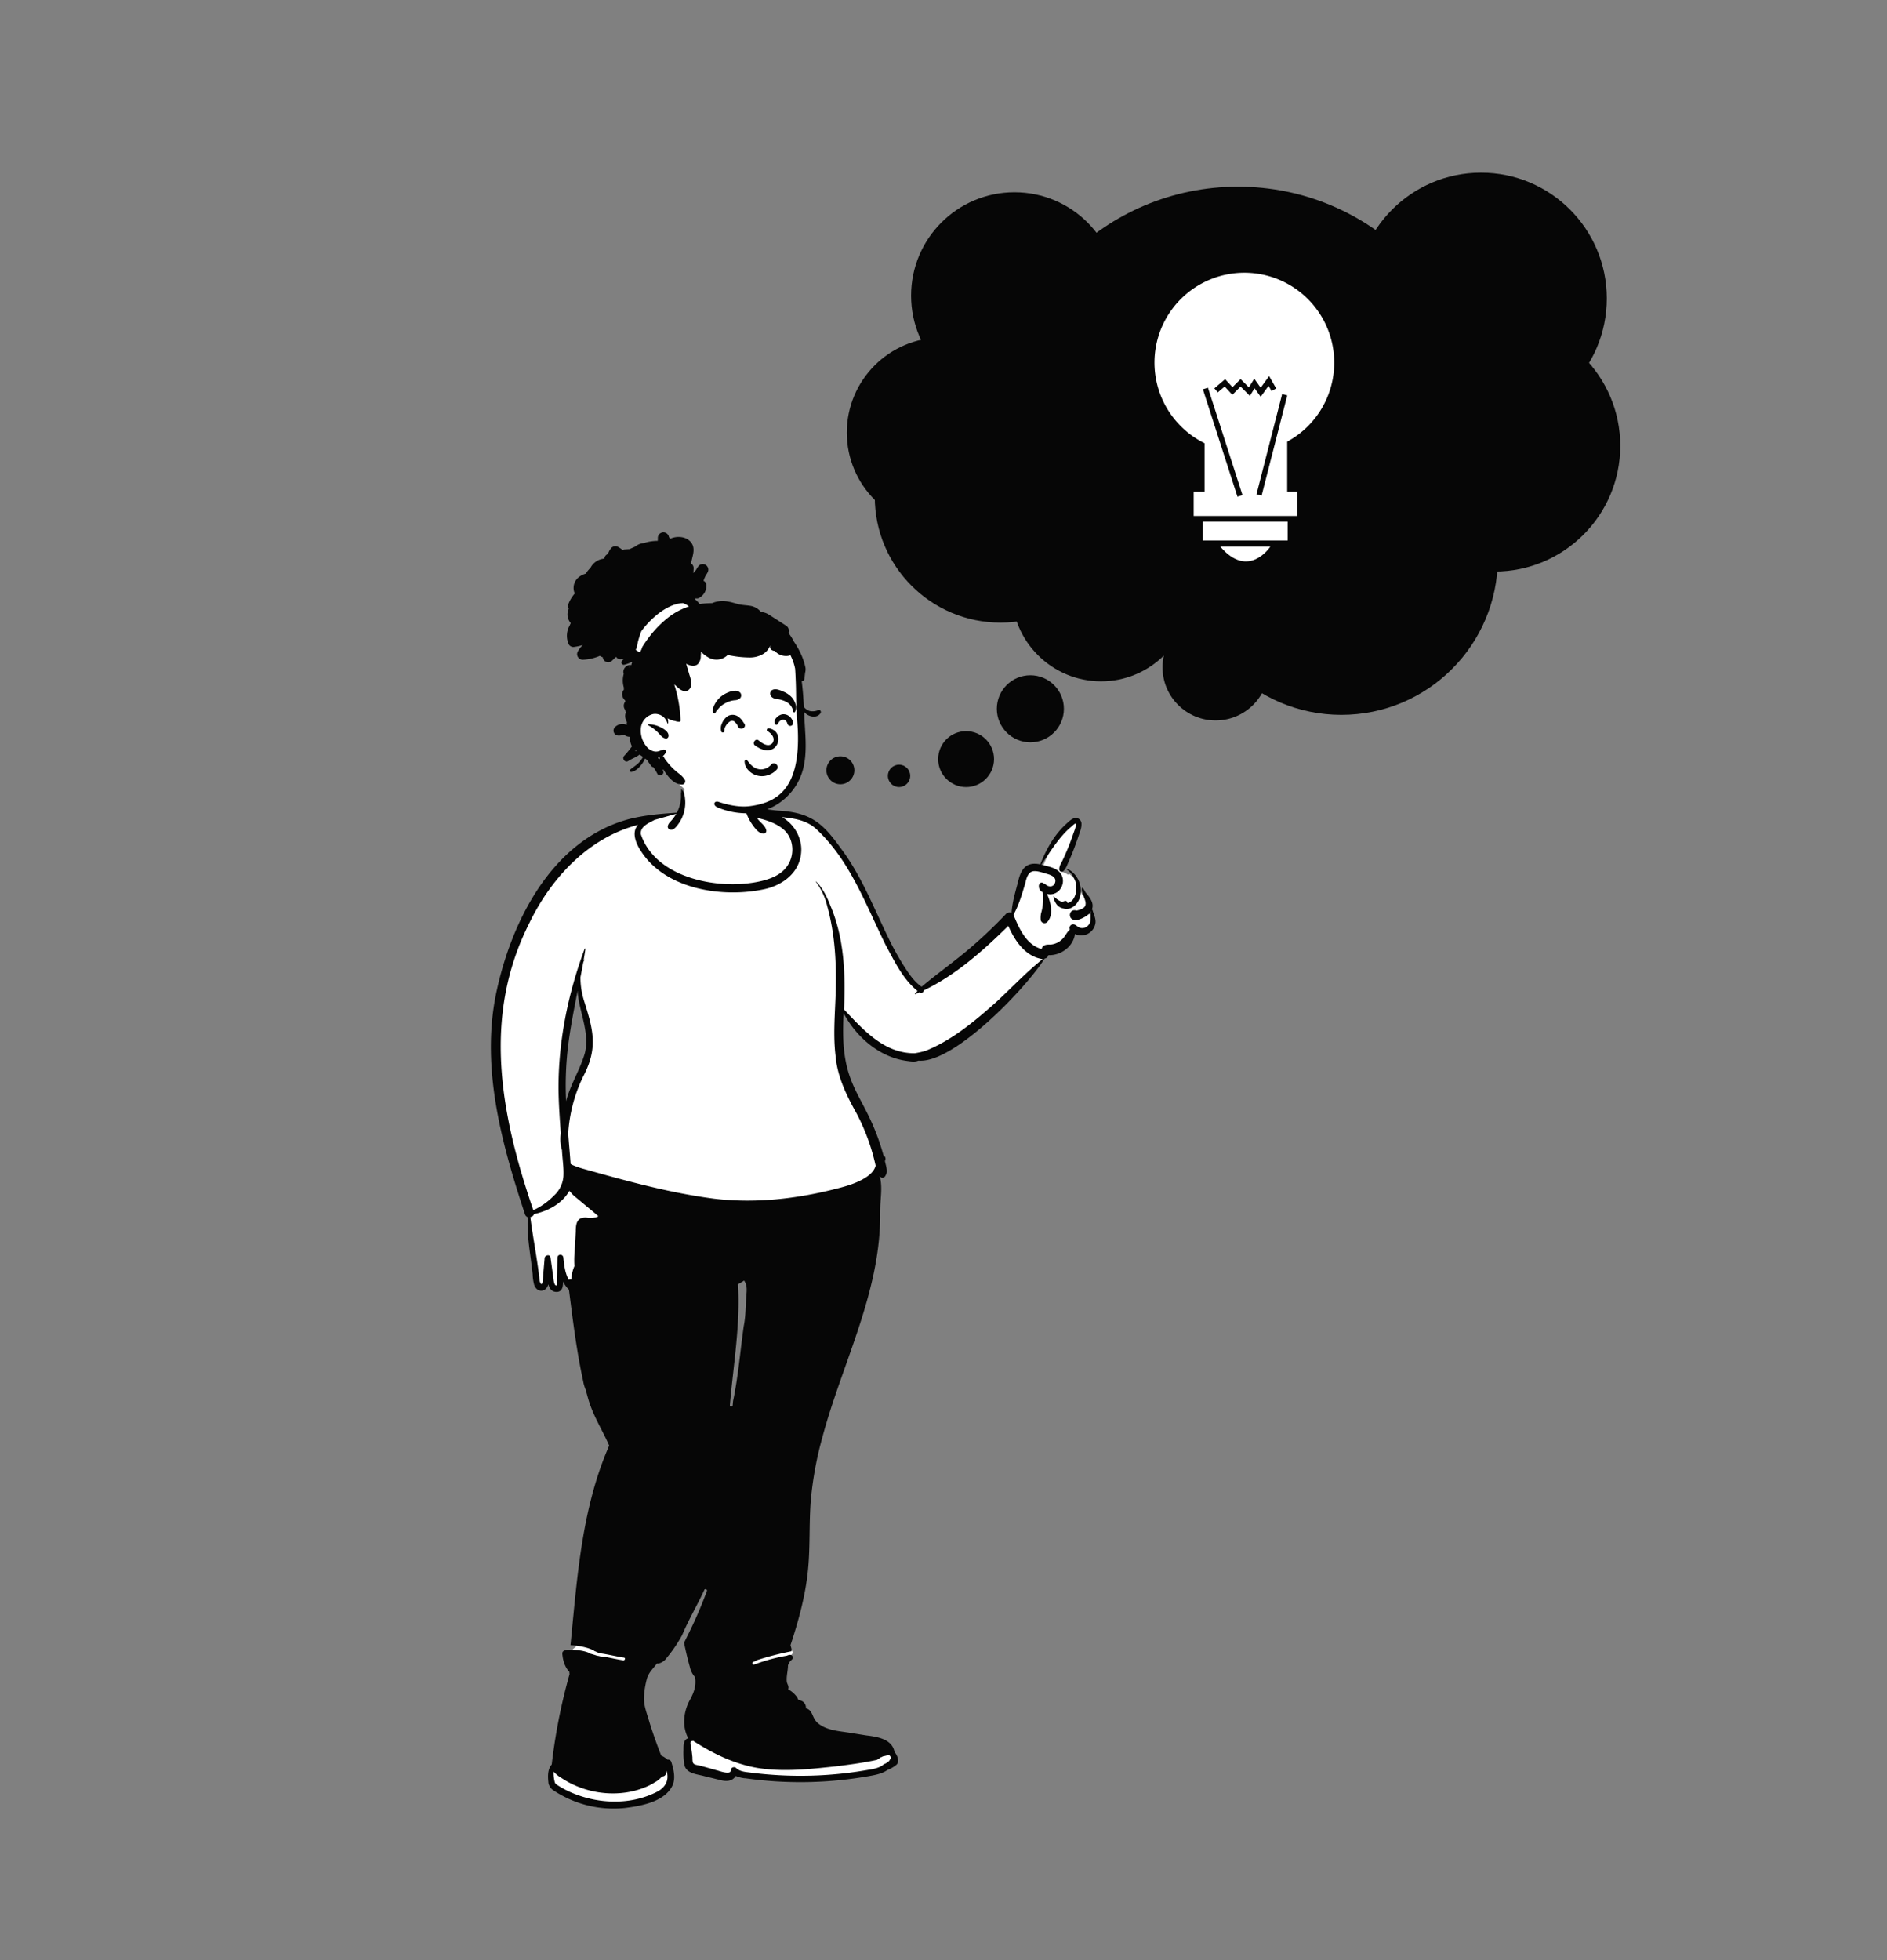
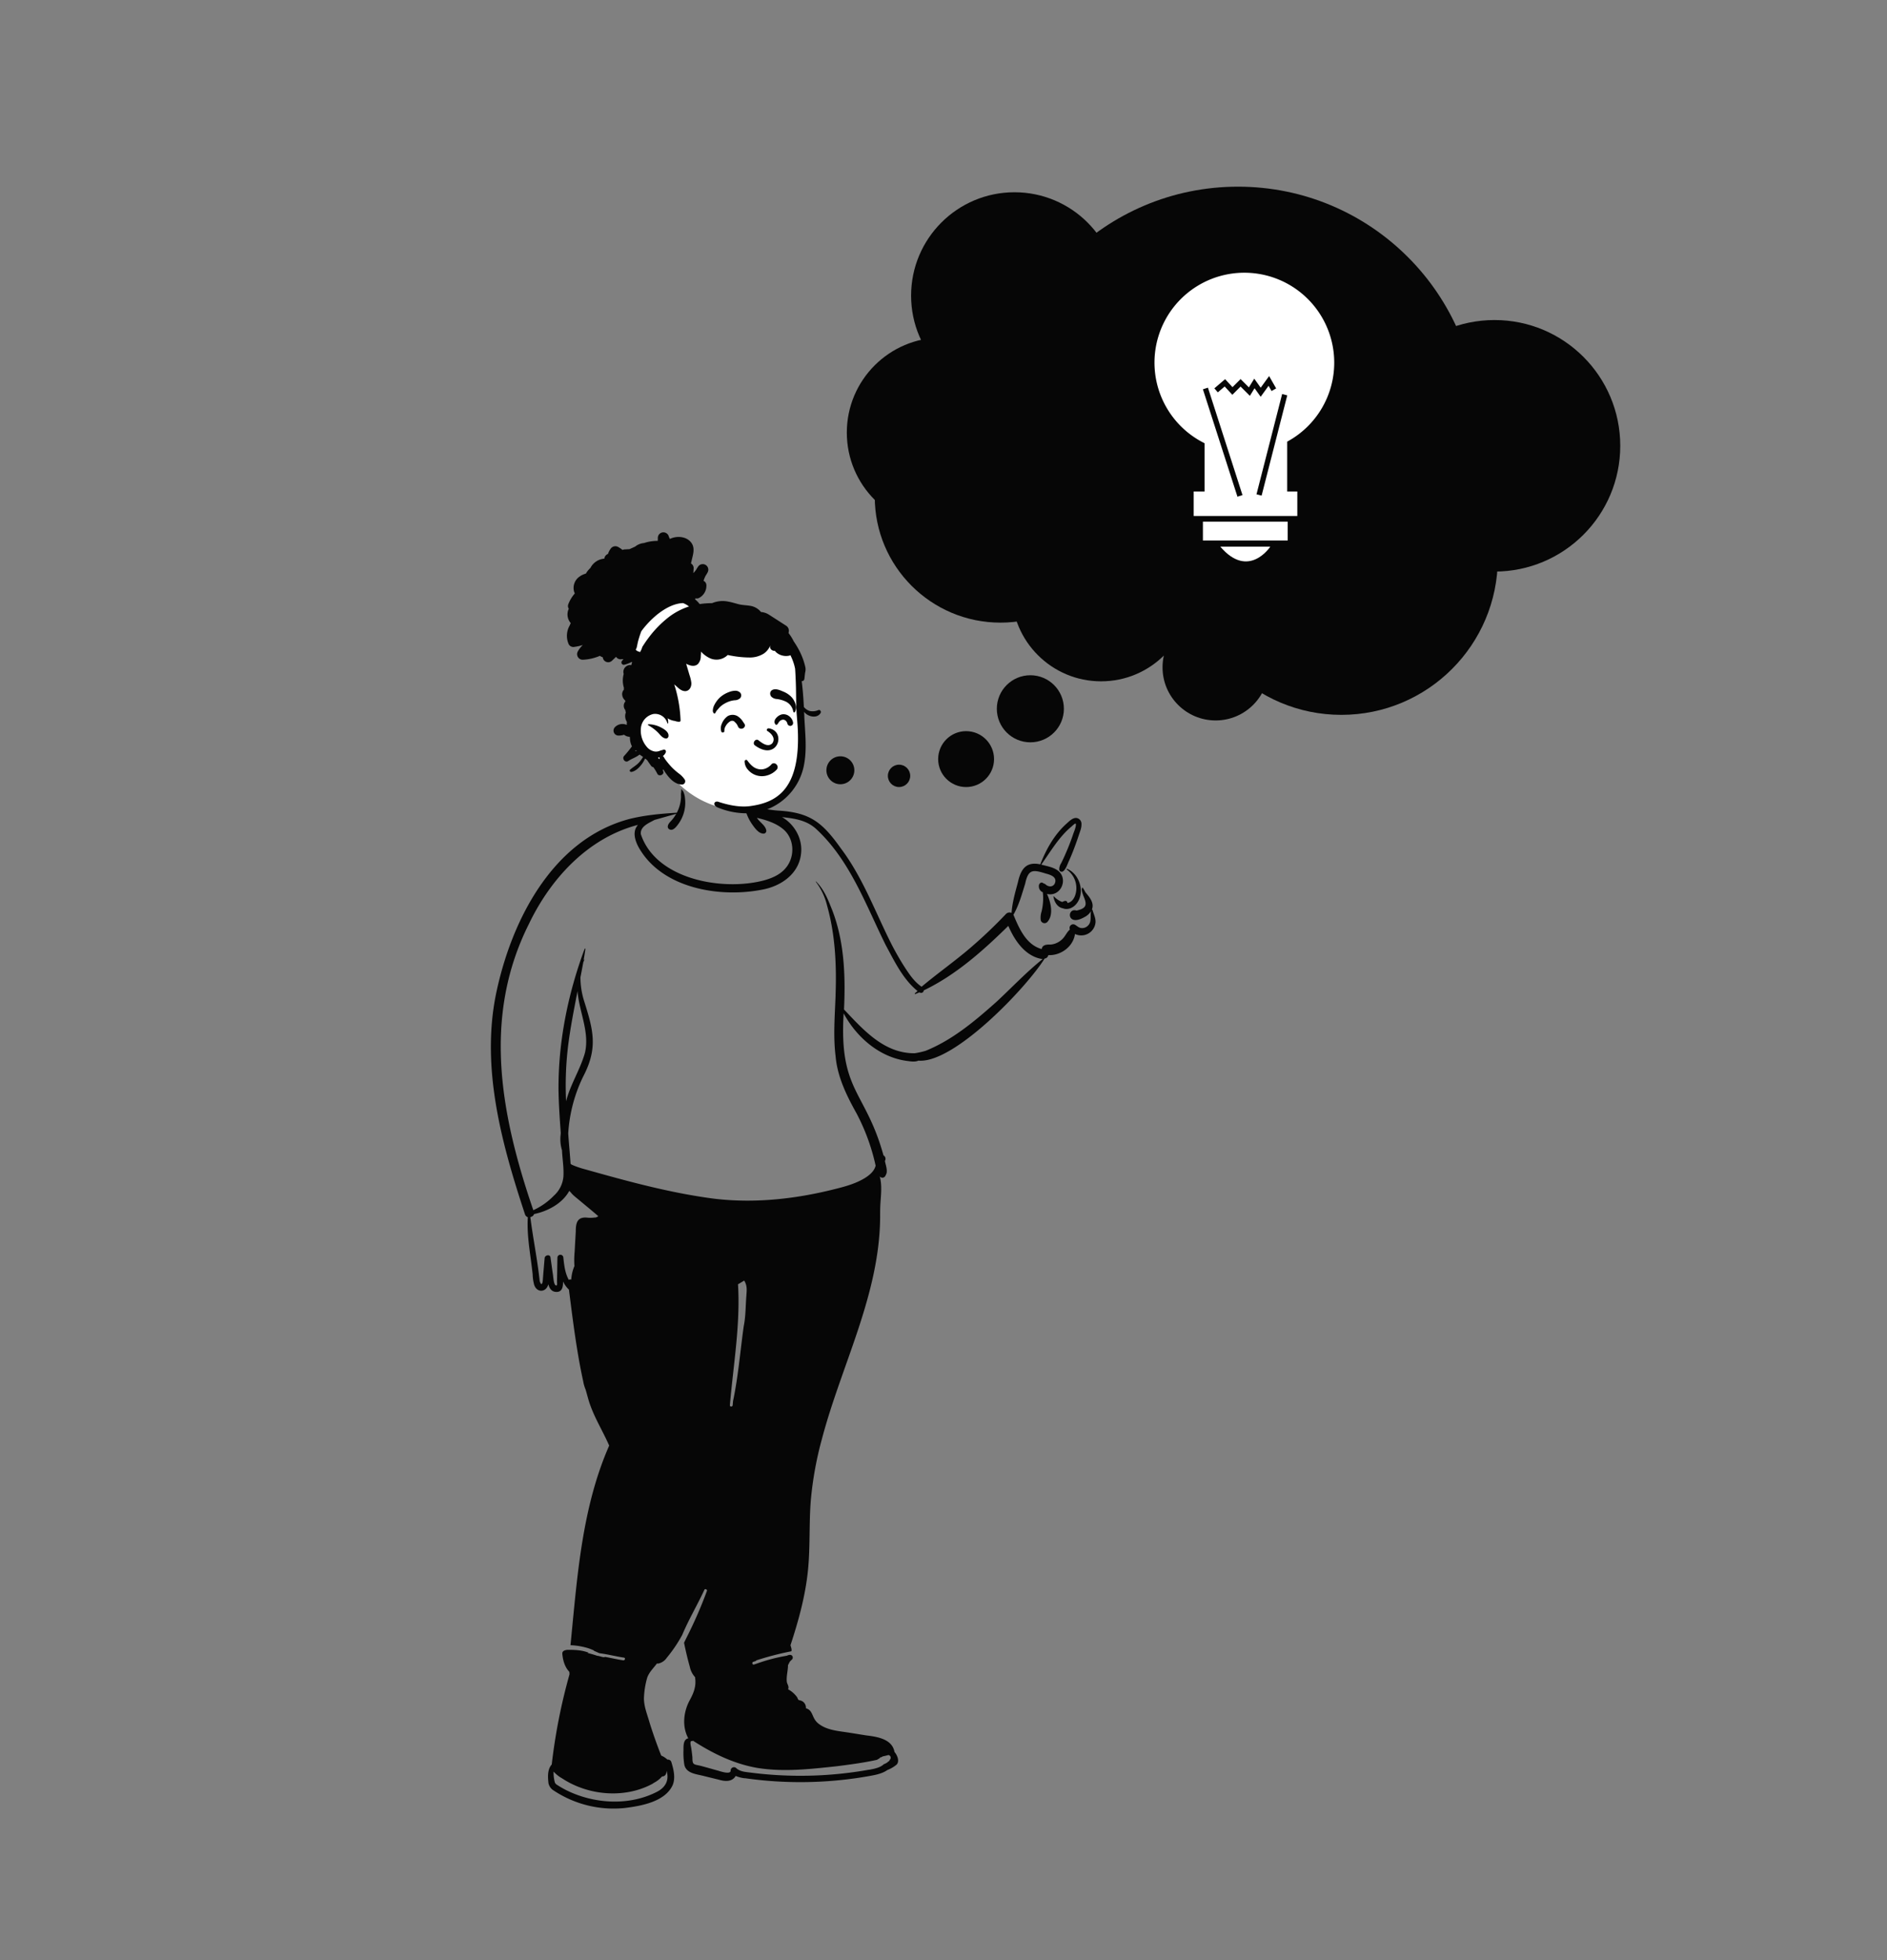
<svg xmlns="http://www.w3.org/2000/svg" id="Capa_1" data-name="Capa 1" viewBox="0 0 962.93 1000">
  <rect x="0" y="0" width="962.93" height="1000" fill="#808080" stroke="none" />
  <title>Mesa de trabajo 47</title>
  <g id="Introduction">
    <g id="variations-standing">
-       <path d="M382.13,660.79c-.26,9.51-1.8,19-3,28.45-.92,9.35-2.67,18.79-4.07,28a2,2,0,0,1-3.33,1.2c0-20.86,5.6-42.27,3.63-63.57,1.59-.88,3.21-1.87,4.76-2.85a11.8,11.8,0,0,1,2,8.81m-82.41-123c-2.38,8.67-7.44,16.13-9.65,24.81l-2.34-.23c-1.15-19.14,2.08-37.94,5.86-56.44l2.35.14c.83,10.66,6.28,20.75,3.78,31.72m257.41-70.49c-.13-.36-.26-.72-.38-1.09l-1.37.3c2.55-4.84.17-6.42-2.71-10.42l-.32.73-1.11-2.43c-.22-.61-.44-1.14-1-1.37a11.35,11.35,0,0,0-4.72-7.28l-.45.5a9.09,9.09,0,0,0-3.14-1.5c2.3-3.48,3.79-8,5.34-11.71,1.26-3.91,3.24-7.71,3.61-11.67-.3-3.82-3.9-1.34-5.66.56-5.37,4.71-10,12.17-13.46,21.22-6-1.55-9.36.09-11,8.22-1.52,5.52-3.07,11.18-3.28,16.91-.8-.28-2.21-1.31-3-.5-13.23,14.47-28.84,25.62-43.94,37.82-11.41-8.4-17.35-25-23.63-37.47-10.95-21.4-21.9-52.73-50.06-52.62a56.39,56.39,0,0,1-10.9-1.92c-1.37-.37-3-.81-3.52-1.64-.83-2.67-1-5.56-2.46-8-4-6.54-12.74-7.05-19.58-5.63-11.61,2.15-11.31.89-12.15,13.1-.25,2.89-2.5,3.31-4.9,3.91a78.67,78.67,0,0,1-8.29,2.12l.87-.24c-45.42.72-75.58,53.4-81.56,90.67-6.95,38.13,2,80.57,16.25,112.59-.61,11.67,1.68,23.38,3.13,34.88.9,2.87,4.05,3.15,4.95-.18l1.11-4.38,1.19,4.36c.75,2.7,2,3,3.05,3,1.35,0,2.09-.66,2.14-4.18l2.24-.53a11.38,11.38,0,0,0,3.07,4.1c2.72,19.8,4.43,40.39,11,59.55,2.64,7.11,6.69,13.57,9.66,20.54-14,31.64-16.37,66.71-19.73,100.59l2,.16-.77,2a3.62,3.62,0,0,0-2,2.42c-.71-.06-3.66,0-3.5.64.34,4,1.46,6.82,3.57,8.89,0,.64.07,1.29.12,1.89a291.27,291.27,0,0,0-9.14,46.34c-2.37,2.29-3,9.8.58,11.81,9.78,6.73,22.91,9.93,35.28,8.71,13.39-1.26,29.35-6.6,22.94-21.86-.08-.47-.73-.5-1.24-.39a10.23,10.23,0,0,0-3.7-2.4c-2.64-6.61-5-13.53-7.09-20.44-1-3.18-2.06-6.46-2-9.94.5-8.55,1.38-12.08,7.32-18.81,3.68,1.76,10.69-11,12.29-13.73,3.38-8,7.69-15.18,11.3-23a1.9,1.9,0,0,1,3.26-.2,1.76,1.76,0,0,1,.24,1.63c-3.14,9.07-7.42,17.72-11.55,26.18,1.41,4.91,2,13.11,5.48,16.77,1.91,12.73-11.18,18.56-2.74,32.67-2.86.2-3.12,1.34-3.07,4.81a37.82,37.82,0,0,0,.39,7.42c.57,2.86,3.21,3.63,7.17,4.47,3.21.71,6.3,1.52,9.49,2.29,3.22,1.07,6.61,1,7.94-2.28,15.95,5.41,61.94,4.79,77.15-2.37,4.2-1.68,7.16-2.63,3.3-7.37-2.12-13.5-36.79-3.85-41.69-18.66a4.37,4.37,0,0,0-3.67-3.29c.3-1.53-.1-3.22-1.8-3.66a3.52,3.52,0,0,1-1.59-.68,13.46,13.46,0,0,0-5.95-5.76c1-1.47.19-2.16-.27-3.8-.46-3.15.61-6.16.55-9.22.58-1,1-2.31,1.94-3s.33-.86,0-1.53c.26-.22.83-.73,1.09-.93,1-1.1-.05-2.7-1.33-2.82-.15-.53-.34-1.14-.46-1.67,3.53-10.61,7.7-24.39,9.08-39,1.34-23.36.09-43,7.21-66.79,9.95-37.59,29.28-72.87,29.54-112.65-.33-6.59,1.5-13.61-.16-20.08L450,600c.3.34.83.33.94-.13,1.35-2.2-.16-4.82-.47-7.22.7-.76.35-1.45-.5-1.86-9.15-32.27-24.44-37-20.23-77.33,6.87,14.55,22.09,29.28,38.86,27.12,16.9,2.52,56.32-38.63,63.94-51.94,1.39.11,1.41-.89,1.62-1.83,7,.82,13.47-4.64,13.6-11.31,6.1,3.78,12.62-1.62,9.39-8.22" fill="#fff" fill-rule="evenodd" />
      <path d="M508.49,511.09l-.66.59c-10.71,9.52-22.07,19-35.49,24.4a41.06,41.06,0,0,1-5.57,1.24c-15.6.15-26.19-11.92-36.07-22.33.82-17.81.14-36.2-6.9-52.85l-.17-.43c-1.72-4.35-3.83-8.67-7.2-12-.08-.08-.2,0-.12.13A33,33,0,0,1,422.06,462l.06.22c4.1,14.69,4.81,30.1,4.27,45.26l0,.46c-.37,10.25-1.25,20.55,0,30.78.9,10.56,5.58,20.1,10.67,29.22a105.26,105.26,0,0,1,9.77,26.72c-.65,2.74-3,4.76-5.43,6.29-4.4,2.71-9.5,4.2-14.48,5.44-20.38,5.23-41.6,7.65-62.57,5.12-22.36-2.9-44.19-8.9-65.85-15a44.54,44.54,0,0,1-6.83-2.37,1.92,1.92,0,0,0-.5-.39c-.36-5.2-.85-10.34-1.21-15.52a76.7,76.7,0,0,1,7.55-28.85c7.81-14.85,5.23-23.89.47-39a40.29,40.29,0,0,1-1.78-11.85q.75-3.75,1.43-7.52c.18-.48.38-1,.61-1.43a.08.08,0,0,0-.14-.08l-.29.44c.33-1.92.64-3.83.91-5.76a.2.2,0,0,0-.39-.1c-8.56,23-13.53,47.65-13.32,72.22.12,7.24.62,14.47,1.15,21.69l-.05.7a19.3,19.3,0,0,0,.67,8.11c.2,4.47,1,8.88.73,13.36a14.71,14.71,0,0,1-4.86,9.81,34.72,34.72,0,0,1-10.5,7.42c-16.51-48.19-26.18-98.25-2.31-145.9,11.08-23.2,30.15-44.05,55.74-50.68-3.65,4-.81,10.05,1.82,13.88l.16.24c12.55,18.57,40.21,23,61,19,10-1.72,19.47-8.22,20.27-19.08.62-7.27-3.53-14.44-9.79-18l.76.09c6.1.67,12,1.65,16.71,6,17.26,15.94,25.27,38.65,35.47,59.21l.4.75c4.37,8.09,8.59,16.82,15.85,22.68l-1.36,1.16h0c-.17.15,0,.48.23.39.7-.28,1.39-.58,2.08-.88a1.37,1.37,0,0,0,2.21-1c16.41-7.84,30.28-20.28,43.15-32.9,3.25,7.52,8.73,15.71,17.51,16.94C523.67,496,516.34,503.82,508.49,511.09ZM376.6,655.18c1.06-.61,2.11-1.23,3.15-1.89,1.71,2.74,1.28,5.14,1.09,8.17-.39,5-.3,10.16-1.32,15.12-1.78,12.66-2.83,25.89-5.46,38.23l-.18,2.07c-.07.91-1.49.91-1.42,0C374.19,696.4,377.88,675.8,376.6,655.18Zm9.66,246.7c13.36,2.22,27,.65,40.38-.78l2-.25c6.33-.82,12.69-1.69,18.91-3.07.53-.43,1.33-.62,1.65-1.26l.38,0c.33-.19.66-.36,1-.52,1-.18,1.77-.39,2.78-.66a1.39,1.39,0,0,1,.58,2.51c.1.44-.42.69-.76.88a.84.84,0,0,1-.27.3,7.58,7.58,0,0,1-1.92,1c-1.71,1.78-5.37,2.45-7.39,2.81l-.2,0a199.2,199.2,0,0,1-50.91,2.45c-2.93-.23-5.86-.53-8.77-.9l-.8-.1c-2.51-.32-5.29-.45-7.23-2.29a1.69,1.69,0,0,0-2.84,1.12v.06c.17,2.39-5.43.41-6.54.1h0c-3.09-.84-6.17-1.76-9.28-2.56l-.76-.15c-2.7-.53-2.91-.81-2.94-4.14l-.1-.91c-.13-1.21-.28-2.42-.48-3.62l-.07-.45c-.09-.5-.95-3.63.48-3.21a.3.3,0,0,0,.37-.27C363.53,894.45,374.42,899.8,386.26,901.88Zm-53.15,8,.85-.51a13.54,13.54,0,0,0,3.88-3.11c1.68.06,2.37-1.51,2.3-2.92,1.41,4.57-.33,8.22-4.45,10.53-14.35,7.61-32.7,6.49-47-.74q-2.06-1.06-4-2.3l-.29-.19a3.08,3.08,0,0,1-1.22-1.18,18.81,18.81,0,0,1-.69-5.67,17.6,17.6,0,0,0,4.37,3.47,45.33,45.33,0,0,0,9.14,4.62C307.85,916.33,321.92,916.06,333.11,909.93Zm-43.39-374.8c1.15-9.91,3.11-19.69,5-29.48.77,10.52,6.24,20.77,3.8,31.41-2.37,8.57-7.47,16.17-9.64,24.82A167.16,167.16,0,0,1,289.72,535.13Zm14.1,86a15.52,15.52,0,0,1-3.91.14c-5.28-.64-6.11,2.55-6.09,7-.16,2.89-.34,5.77-.49,8.66l-.09,1.73a44.19,44.19,0,0,0-.11,7.29,20.24,20.24,0,0,0-1.62,6.87,1.54,1.54,0,0,0-1.25.16c-1.94-3.44-2.4-7.65-2.8-11.53a1.52,1.52,0,0,0-3,0c-.06,2.72-.1,5.43-.14,8.15l-.08,4.18h0v.07c0,.59.28,2.1-.45,2h0c-1.37-.11-1.43-5-1.73-6.17l-1.14-8.13h0c-.25-1.81-2.87-1.22-3,.36v.06c-.32,3.71-.65,7.42-.92,11.14-.09.64-.1,1.8-.8,2.08a3.77,3.77,0,0,1-.87-2.27c-1.17-10.72-3.36-21.3-4.71-32a2.3,2.3,0,0,0,1.93-1.51c7-1.44,14.42-5.39,17.95-11.82.71.62,1.26,1.44,1.94,2.07,1.08,1,2.27,1.93,3.4,2.87,3.19,2.7,6.38,5.24,9.5,8A10,10,0,0,1,303.82,621.18Zm76.52-219.4c0-.14.23-.1.24,0a29.87,29.87,0,0,0,1.83,8.2,1.4,1.4,0,0,1,.94.64c.33.52,1.92.89,2.75,1.13l.12,0a56.16,56.16,0,0,0,10.61,1.87c16.81.92,22.92,6.19,32.4,19.48,11.26,15,17.57,32.75,26,49.28,2.09,4,4.35,7.95,6.82,11.74l.24.36c2.21,3.36,4.66,6.77,8,9,8.18-6.85,16.92-13,25-19.92l.75-.66a239.3,239.3,0,0,0,17.39-16.62,2.58,2.58,0,0,1,2.77-.46c.35-5.24,1.83-10.38,3.2-15.44,1.43-6.52,3.92-10.93,11.44-9.32,3-7.6,7.07-15,13.2-20.58l.39-.36c1.31-1.18,3-2.88,4.86-2.73a3,3,0,0,1,2.58,3.18c.08,1.81-.71,3.66-1.28,5.36l-.05.15c-.73,2.24-1.52,4.45-2.35,6.65s-1.66,4.21-2.57,6.29c-.91,1.74-1.59,4.61-3.26,5.66a1.24,1.24,0,0,1-1.84-1.06,6,6,0,0,1,1-3.17c.45-.92.9-1.85,1.33-2.79,1.72-3.76,3.27-7.59,4.61-11.51.39-1.32,2-4.74,1.45-5.93-.56,0-1.72,1.2-2.13,1.55-6.44,5.33-10.63,12.69-15.42,19.41,3,.86,6.27,1.26,8.77,3.28,5.13,4.47,1,13.33-5.87,11.68,1.92,4.08,3.57,10.67.16,14.35a2,2,0,0,1-3.32-.87,10.33,10.33,0,0,1,.43-4.58,28.48,28.48,0,0,0,.62-9.73l-.15-.09a3.14,3.14,0,0,1-1.86-3c-.15-1.06,1-2.48,2.11-1.62.37.28.82.3,1.2.58a3.51,3.51,0,0,0,2.41,1.11h.09a2.51,2.51,0,0,0,2.44-1.85c1-3.07-2.47-4.1-4.72-4.69l-.58-.18c-6.16-1.88-8.39-1.91-9.94,5.32-1.68,5.39-3.16,10.94-6,15.87l.35.84c2.85,6.78,6.43,14.59,14.09,16.67.27-2.27,2.72-2.35,4.5-2.29a9.71,9.71,0,0,0,6.21-3c1.41-1.42,2.12-3.4,3.68-4.67a1.86,1.86,0,0,1,2.56-2.45c1.13.62,1.81,1.5,3.17,1.68a4.08,4.08,0,0,0,3.23-1c2.38-2,1.25-5,1.83-7.62a8.34,8.34,0,0,1-3.41,3.06c-9.14,5.21-9-5-4-3.34,5.49-1.24,5.39-3.22,3.34-7.87l0-.11c-.34-1-1.08-2.7-.39-3.75a.11.11,0,0,1,.16,0,19,19,0,0,1,1.4,2.37l.63.76c1.92,2.3,3.92,5,2.68,8.12a.26.26,0,0,1,.32.19c.59,2.14,1.76,4.25,1.52,6.53a7.32,7.32,0,0,1-10.46,5.69c-.87,6.45-7.24,11.09-13.62,10.8a2.11,2.11,0,0,1-1.87,1.74c-9.39,15-46.32,53.7-64.42,52.08-1.73.79-3.94.39-5.77.16-14.06-1.84-25.82-12.11-32.37-24.28-2.41,39.88,11.21,39.39,20.32,72.43a2.06,2.06,0,0,1,.73,2.88c.4,2,1.2,4,.89,6.09a7.94,7.94,0,0,1-.74,1.66,1.69,1.69,0,0,1-2.78.11c1.19,4.33.68,8.87.38,13.28-.19,2.59-.18,5.15-.18,7.74-.36,39.47-19.66,75.06-29.59,112.51a178.66,178.66,0,0,0-5.81,32c-.9,11.54-.27,23.14-1.35,34.66-1.26,13.34-4.83,26.31-9,39,.26,1,.78,2.19.46,3.08a153.56,153.56,0,0,0-17.66,4.56.63.63,0,0,0-.44.38l-1.34.44h0c-.86.29-.49,1.66.38,1.37l1.46-.48a88.86,88.86,0,0,1,15.23-4l.16-.06c1-.42,2.26-.72,2.8.42a1.47,1.47,0,0,1-.33,1.62,10.61,10.61,0,0,0-1.06,1.06c-.33.58-.6,1.19-.93,1.77,0,2.9-.95,5.77-.58,8.66.28,1.2,1.25,2.35.63,3.63l.29.18a13.76,13.76,0,0,1,4.27,3.83c.24.35.42,1.09.69,1.34s.8.29,1.14.41a3.72,3.72,0,0,1,2.69,3.93c4.09,1.17,2.68,5.31,6.9,8.2,4.32,3.13,10.18,3.47,15.29,4.28l8.71,1.39h0l.51.06c5.51.68,12.7,2,13.81,8.39l.09.1c1.33,1.59,2.61,4.61,1,6.33A16.9,16.9,0,0,1,452.8,903c-2.24,1.62-5.48,2.38-7.94,2.83a200.45,200.45,0,0,1-64.66,1.34l-.36,0a15.79,15.79,0,0,1-4.41-1.17c-1.92,3.22-5.6,2.81-8.7,1.9l-7.3-1.79-.23-.06c-3.76-1-9.09-1.25-10-5.83a37.15,37.15,0,0,1-.42-7.38V892c0-2,.16-4.75,2.45-5.18-3.18-5.88-2.49-13.11.47-18.94l.16-.29c2.18-4,3.54-7.32,2.82-12a11,11,0,0,1-2.67-5.25c-1.12-4-2.11-8.15-2.94-12.28l1.29-2.65a218.08,218.08,0,0,0,10.38-23.79c.26-.75-1-1.29-1.31-.55-3.58,7.76-8,15.14-11.3,23a70.92,70.92,0,0,1-7.84,11.6l-.13.19a7,7,0,0,1-4,2.76,1.36,1.36,0,0,1-.91,0c-1.81,2.45-4,4.4-5,7.32a42.76,42.76,0,0,0-1.64,10.19c-.1,4.41,1.73,8.57,2.89,12.76q2.65,8.46,5.91,16.72a10.69,10.69,0,0,1,3.19,2.08,1.79,1.79,0,0,1,2,1.27l.13.42c1.07,3.55,2,7.65.58,11.2-3.84,8.62-16.2,10.77-24.66,11.8a55.32,55.32,0,0,1-36.09-8.93,5.68,5.68,0,0,1-2.72-4l0-.22c-.34-3.06-.42-6.69,1.71-9.06a291.81,291.81,0,0,1,9.07-46c0-.42-.06-.84-.08-1.27-2.39-2.49-3.33-6-3.6-9.35,0-1.41,1.4-1.71,2.51-1.88h.41c3.62,0,7.35.16,10.58,1.5h-.16a1,1,0,0,0-.46.11,50.75,50.75,0,0,1,4.93,1.43c1.14.06,2.14.6,3.3.7h.18a.57.57,0,0,0,.48-.15c3.12.56,6.21,1.31,9.32,1.76.9.13,1.29-1.24.38-1.37-4.16-.61-8.3-1.73-12.49-2.25-.93-.36-1.82-.82-2.75-1.19a.64.64,0,0,0-.32-.31,23.61,23.61,0,0,0-3.16-1.2,36.09,36.09,0,0,0-8.58-1.39l.21-2.06c3.32-33.73,5.75-68.35,19.54-99.76-2.93-6.76-6.92-13.2-9.48-20.16-1.06-2.78-1.71-5.61-2.55-8.45a18.48,18.48,0,0,1-1.22-4.19c-3.38-15.43-5.29-31.13-7.28-46.78a13.39,13.39,0,0,1-3-4.17v.22c0,2.42-.39,5.2-3.43,5.13-2.46-.06-3.54-1.89-4.09-3.92-1.07,4.24-5.82,4.47-7.22.3a22.47,22.47,0,0,1-.78-5.37c-1-9.69-3.07-19.37-2.47-29.13a2.28,2.28,0,0,1-1.44-1.49C256,583.5,245.41,545,253.11,507.11c7.71-37.15,28.59-78.74,68-89.28,8-2,16.1-2.7,24.28-3.22a18.86,18.86,0,0,0,2.1-7.47c.05-.74,0-1.48,0-2.23a11.44,11.44,0,0,0,.15-2.16.12.12,0,0,1,.24-.06c.18.45.53.68.77,1.06a10,10,0,0,1,.91,3.57,18.49,18.49,0,0,1-3.6,13.32l-.1.13c-.88,1.18-2.57,3.32-4.3,2.3-1.52-.9-.55-2.72.35-3.69l.07-.08a20.21,20.21,0,0,0,3.09-4.11c-3.71,1-7.38,2.08-11.08,3.1l-.17.1c-2.89,1.57-7.19,3.26-6.81,7.16,7.69,23.18,41.71,29.14,62.74,23.61l.33-.09c4-1.11,8.05-2.89,10.79-6.14l.11-.14c4.87-5.75,4.49-15.24-1.59-20-3.62-2.95-8.61-4.52-13.12-5.55,1.31,2.18,4.21,3.71,4.74,6.29a1.41,1.41,0,0,1-1.33,1.75c-2.48,0-4.31-2.6-5.61-4.38a24.71,24.71,0,0,1-4.59-12.79A19,19,0,0,1,380.34,401.78Zm164.05,41.83c-.13-.09-.06-.36.12-.29,6.74,2.79,9.49,12.79,4.42,18.29-1.69,1.78-4.21,2.8-6.51,1.87-2.83-.48-4.48-3.33-4.84-6a.11.11,0,0,1,.19-.1h0a11.19,11.19,0,0,0,4.28,2.87,5.72,5.72,0,0,1,1.37-.53,1.05,1.05,0,0,1,1.3,1.06c3.17-.58,4.44-4.35,4.54-7.21v-.09A11.61,11.61,0,0,0,544.39,443.61Z" fill="#060606" fill-rule="evenodd" />
      <g id="Head">
        <path d="M407.59,352.33c-.57-7.28.31-14.92-2.51-21.85-4.91-11.49-18.67-15.32-29.34-19.7-4.28-1.26-18.66-1.43-23.67-3.1-11.32-3.78-14-8.28-23-1.09a9.86,9.86,0,0,0-3.17,4.39h0a2.48,2.48,0,0,0,.46,2.1,14.64,14.64,0,0,0-3.53,15.25c6.53,13.79,6.23,21.25,4.12,36.07-2.75,13.84,3.54,18.9,13.94,26.43a2.55,2.55,0,0,0,0,2.63c12,16.88,34.72,24.93,54.16,16.37,7.89-3.51,11.42-11.89,13.43-19.46a54,54,0,0,0,1.15-26A106.32,106.32,0,0,1,407.59,352.33Z" fill="#fff" fill-rule="evenodd" />
        <path d="M338.18,271.6a2.87,2.87,0,0,1,3.09,2l0,.07c.17.43.36.86.56,1.27,3.66-1.79,8.87-1.33,11.19,2.3,1.65,2.58.64,5.66,0,8.4l-.41,1.81a2.82,2.82,0,0,1,1.36,2.33v.07l-.16,2.52a13.35,13.35,0,0,0,1.44-1.73,17.21,17.21,0,0,1,1-1.59,2.84,2.84,0,0,1,4.9,2.85,16.11,16.11,0,0,1-1.07,1.8,16.28,16.28,0,0,0-1.07,2.61,2.48,2.48,0,0,1,1.46,2.26,7,7,0,0,1-3.51,6.34,2.46,2.46,0,0,1-2,.34l-.32.45a15.16,15.16,0,0,1,2.4,2.47,43,43,0,0,1,6.31-.46,14,14,0,0,1,8.42-.76c1.78.3,3.49.89,5.24,1.32s3.73.46,5.6.76a8.78,8.78,0,0,1,5.72,3.2,8.53,8.53,0,0,1,4.17,1.42c2.9,1.84,5.78,3.71,8.67,5.57a3,3,0,0,1,1.32,3.12v.08l-.1.53.23.32a22,22,0,0,1,2.42,3.93,41.8,41.8,0,0,1,2.86,4.77,34.31,34.31,0,0,1,2.72,7c.16.61.32,1.23.43,1.85a7,7,0,0,1-.21,2.4c-.16,1.06-.21,2.14-.38,3.21a1.31,1.31,0,0,1-1.35,1.08c.24,1.8.41,3.62.58,5.42.23,2.57.38,5.15.52,7.73a6.11,6.11,0,0,0,3.16,2.1,7.32,7.32,0,0,0,4.27-.52c.85-.31,1.54.75,1.13,1.47-1.3,2.23-4.08,2.22-6.18,1.23a5.88,5.88,0,0,1-2.26-1.81l.12,2.25,0,.68c.43,7.95,1.35,16.17-.14,24a30.25,30.25,0,0,1-27.7,24.81,38.2,38.2,0,0,1-16.28-2.9c-3-1.19-1.84-3.62.25-2.93,3.58,1.2,10.18,3,16.07,2.21,13.91-1.81,25.7-8.75,24.48-38.61-.17-4.24-.7-8.48-.81-12.71s-.07-8.29-.25-12.42l-.06-1.42c-.07-1.65-.15-3.3-.27-4.95-.15-.64-.28-1.29-.46-1.92a29.36,29.36,0,0,0-1.95-5,1.38,1.38,0,0,1-.59.27,7.8,7.8,0,0,1-4.72-.47,7.24,7.24,0,0,1-1.94-1.25,2.81,2.81,0,0,1-.61-.73,2.53,2.53,0,0,1-2-.74,1.77,1.77,0,0,1-.41-1.82l0-.06-.05,0a9.12,9.12,0,0,1-3.24,4,13.26,13.26,0,0,1-7.48,2,51.1,51.1,0,0,1-8.72-.84c-.75-.12-1.49-.26-2.22-.44l-.09.09a8.09,8.09,0,0,1-8.93,1.59,13.88,13.88,0,0,1-4.6-3.41c0,.74-.05,1.48-.12,2.21l0,.29a5.84,5.84,0,0,1-1.42,3.8c-1.67,1.59-4.09.95-6-.08v.15c.52,1.76,1.05,3.53,1.57,5.3l.11.37a18.79,18.79,0,0,1,.91,3.82c.22,2.51-1.45,5-4.24,4.15-1.47-.44-2.64-1.67-3.77-2.66l-.71-.61a67.5,67.5,0,0,1,3.23,18.44.62.62,0,0,1-.61.61,5.84,5.84,0,0,1-2.33-.42h-.13a8.9,8.9,0,0,1-3.56-1.35,6.79,6.79,0,0,1,.29,2.48c0,.21-.35.28-.39.05a6.48,6.48,0,0,0-7.18-4.7,8.14,8.14,0,0,0-6.26,6.61,12.7,12.7,0,0,0,2.82,10,6.74,6.74,0,0,0,4,2.49,5,5,0,0,0,2.22-.13,9.32,9.32,0,0,0,.88-.33c.42-.17.92-.2,1.31-.38a1,1,0,0,1,1.36,1.35,3.86,3.86,0,0,1-1.42,1.77c.54.66,1,1.57,1.2,1.81a43.24,43.24,0,0,0,2.91,3.55,30.71,30.71,0,0,0,3.47,3.18l.52.41a12.28,12.28,0,0,1,3.06,3.16,1.67,1.67,0,0,1-1.44,2.49c-3.87-.06-6.68-3.45-8.69-6.41-.28-.43-.55-.88-.8-1.34a3.08,3.08,0,0,1-.3.41l.22.59c.66,1.74-2.17,2.88-3,1.26a23.47,23.47,0,0,0-2.05-3.37,1.75,1.75,0,0,1-1.15-.69c-.62-.91-1.32-1.82-1.92-2.78-.32-.31-.66-.61-1-.9a3.73,3.73,0,0,0-.3.26,12.73,12.73,0,0,1-1.63,2.73l-.15.18c-1.26,1.6-2.92,3.23-5,3.62-.63.12-1.23-.65-.68-1.15,1.44-1.28,3.13-2.16,4.45-3.59a16.29,16.29,0,0,0,1.76-2.3l.12-.19c.08-.14.17-.28.26-.42l-1.79-1.22c-1.64,1.4-3.77,2-5.59,3.2l-.18.11c-1.64,1.1-3.37-1.32-2.05-2.65a54.19,54.19,0,0,0,3.94-4.83,9.57,9.57,0,0,1-1-3.75c0-.37-.07-.75-.1-1.13a4.55,4.55,0,0,1-2.64-.84l-.29-.21a8.84,8.84,0,0,1-2.91.42,2.52,2.52,0,0,1-1.77-4.25,5.35,5.35,0,0,1,5.95-1.22l.19-.1a2.32,2.32,0,0,1,0-1.18l0-.21a5.49,5.49,0,0,1-.84-2.25,5.12,5.12,0,0,1,.08-1.91,6.35,6.35,0,0,1,.23-.65,4.28,4.28,0,0,1-.29-1.25l-.13-.17a3.37,3.37,0,0,1,.15-4.18c0-.07,0-.14,0-.21l-.15-.38a4.28,4.28,0,0,1-1.47-3.42,3.52,3.52,0,0,1,.92-2.08,1.18,1.18,0,0,1,0-.83,12.41,12.41,0,0,1-.13-7.13,3.48,3.48,0,0,1-.18-1.18,3.56,3.56,0,0,1,3.44-3.39,3.2,3.2,0,0,1,.63.07v0a4.84,4.84,0,0,1,.43-1.47,1,1,0,0,1-.29-.17,16.19,16.19,0,0,1-3.71,1.43,1.2,1.2,0,0,1-1.34-1.74,7.89,7.89,0,0,1,.91-1.13,11.4,11.4,0,0,0-1.42.09,2.75,2.75,0,0,1-2.38-1.26l-2.08,2a2.79,2.79,0,0,1-4.7-1.79,4,4,0,0,1-1.45-.72,24.69,24.69,0,0,1-8.82,2,2.85,2.85,0,0,1-2.45-4.26,14,14,0,0,1,2.53-3.24,28.62,28.62,0,0,1-4.73,1,2.71,2.71,0,0,1-2.45-1.4,10.5,10.5,0,0,1,.32-9.26,3.9,3.9,0,0,1,.19-.35c.16-.4.33-.79.52-1.17a6.77,6.77,0,0,1-1-7.34,2.49,2.49,0,0,1-.29-2.18,18.58,18.58,0,0,1,3.37-5.63,7.23,7.23,0,0,1-.36-.85,7.06,7.06,0,0,1,2-7.13,9.85,9.85,0,0,1,4-2.13,11.65,11.65,0,0,1,2.33-2.89c0-.08.07-.16.11-.23A8.7,8.7,0,0,1,308.4,285a2.81,2.81,0,0,1,1.85-2.39,9.08,9.08,0,0,1,1.3-2.58,2.92,2.92,0,0,1,3.88-1,17.24,17.24,0,0,1,2.26,1.53,3,3,0,0,1,1.08-.28h.1l2.35-.12,2.94-1.33a7.53,7.53,0,0,1,2-1.2,7.81,7.81,0,0,1,2.48-.59,20,20,0,0,1,2-.57,23.39,23.39,0,0,1,5-.54,11.48,11.48,0,0,0,.05-1.32v-.23A2.83,2.83,0,0,1,338.18,271.6Zm-1.64,114.73c-.23.05-.47.09-.71.12.08.17.15.35.22.52l.57.3A4.37,4.37,0,0,1,336.54,386.33Zm-12.2-3.62-.16.29-.08.14a4.86,4.86,0,0,1,1,0v0l-.13-.05A5.6,5.6,0,0,1,324.34,382.71Zm6.59-13.24a14.49,14.49,0,0,1,5.79,1.36l.17.08c1.69.84,4.48,2.38,4.24,4.6a1.26,1.26,0,0,1-1.24,1.24c-2-.13-3.11-2.12-4.45-3.36a22.48,22.48,0,0,0-4.65-3.4.28.28,0,0,1,.11-.52Zm-9.53-29.2c-.5,0-.33.51-.07.1A.61.61,0,0,1,321.4,340.27Zm27.18-32.59c-4.77.12-9.57,2.93-13.14,5.77a46.45,46.45,0,0,0-8.17,8.58c-.61,1.58-1.13,3.19-1.58,4.81-.29,1.07-.47,2.16-.72,3.24l-.07.33a5.08,5.08,0,0,0-.44,1.14,3.41,3.41,0,0,0,1.61.89,1,1,0,0,1,.5.29,10.5,10.5,0,0,0,1.18-2.63v-.05c1-1.56,2-3.08,3.11-4.54a54.93,54.93,0,0,1,10.53-10.79,34.61,34.61,0,0,1,10.2-5.32A11,11,0,0,0,348.58,307.68Z" fill="#060606" fill-rule="evenodd" />
        <path d="M391.57,395.56a9.39,9.39,0,0,1-9.88-2.86,6.48,6.48,0,0,1-1.72-4.31.69.69,0,0,1,.17-.45.79.79,0,0,1,.42-.25.75.75,0,0,1,.49,0,.66.66,0,0,1,.32.32l.55.71c1.47,1.81,2.9,3.16,5.11,3.65a6.2,6.2,0,0,0,3.5-.26A7.47,7.47,0,0,0,393.6,390a1.63,1.63,0,0,1,1.26-.62,1.9,1.9,0,0,1,1.35.59,2.05,2.05,0,0,1,.62,1.36,1.81,1.81,0,0,1-.52,1.33A10.43,10.43,0,0,1,391.57,395.56Zm-.06-22.7c1.8,1.09,4.53,3.62,2.6,6.32-2.27,2.38-5.54-.35-7.15-1.58-1.5-1-3.18,1.5-1.79,2.62,11.64,8.6,16.37-7.08,7.25-8.64C391.42,371.41,391,372.52,391.51,372.86Zm-16.77-4.79a2,2,0,0,0-2-.15,6.45,6.45,0,0,0-2.33,2.32,4.64,4.64,0,0,0-.77,2.72.6.6,0,0,1-.2.51.72.72,0,0,1-.43.19,1,1,0,0,1-.46,0,.68.68,0,0,1-.45-.38,5.63,5.63,0,0,1,.28-4.16,8.48,8.48,0,0,1,3-3.81,5.1,5.1,0,0,1,4.91,0,9,9,0,0,1,3,3.09l.52.75a1.54,1.54,0,0,1,.26,1.41,1.92,1.92,0,0,1-2.48,1.08,1.78,1.78,0,0,1-1-1,5.58,5.58,0,0,0-1.87-2.48ZM404,370.12a1.34,1.34,0,0,1-1.14.14,1.6,1.6,0,0,1-.67-.4,1.32,1.32,0,0,1-.37-.67,2.81,2.81,0,0,0-1-1.61,1.92,1.92,0,0,0-1.54-.4,2.89,2.89,0,0,0-1.66,1,3.71,3.71,0,0,0-.36.52,4,4,0,0,1-.69.91.71.71,0,0,1-.43.16.63.63,0,0,1-.19,0,2,2,0,0,1-.73-1.6,2.92,2.92,0,0,1,.54-1.48,5.82,5.82,0,0,1,3.13-2.22,4.65,4.65,0,0,1,3.67.79,5.16,5.16,0,0,1,2.13,3.25,1.71,1.71,0,0,1-.09.95A1.38,1.38,0,0,1,404,370.12Zm-26.37-13.88a4.1,4.1,0,0,1-2.67,1,13.32,13.32,0,0,0-1.36.2,12.92,12.92,0,0,0-3.28,1.2,12.28,12.28,0,0,0-3.07,2.17l-.58.66c-.17.21-.33.4-.51.59s-.39.45-.58.68a2.81,2.81,0,0,0-.16.29,2.68,2.68,0,0,0-.12.24c-.07.12-.14.26-.22.38s-.2.28-.27.3a.51.51,0,0,1-.29.06.48.48,0,0,1-.25-.12,1.86,1.86,0,0,1-.51-1.5,6.48,6.48,0,0,1,.66-2.52,13.77,13.77,0,0,1,2.9-4,14.11,14.11,0,0,1,4.57-2.77,9.26,9.26,0,0,1,3.45-.72,3.45,3.45,0,0,1,2.29.9,2,2,0,0,1,.6,1.46A2.08,2.08,0,0,1,377.64,356.24Zm28,7a.49.49,0,0,1-.2.18.57.57,0,0,1-.26,0,.46.46,0,0,1-.23-.12.36.36,0,0,1-.13-.22,6.93,6.93,0,0,0-3.72-5.11,15.15,15.15,0,0,0-3.46-1.16c-.34-.08-.7-.14-1.06-.19a4.32,4.32,0,0,1-3-1.26,2.42,2.42,0,0,1-.53-1.89,2,2,0,0,1,1.1-1.49c1.6-.82,3.58,0,5.2.68l.35.15a12,12,0,0,1,4.2,2.79,9.09,9.09,0,0,1,2.16,4A4.77,4.77,0,0,1,405.62,363.27Z" fill="#060606" fill-rule="evenodd" />
      </g>
    </g>
  </g>
  <circle cx="631.74" cy="217.84" r="122.61" fill="#060606" />
  <circle cx="480.61" cy="220.69" r="48.48" fill="#060606" />
  <circle cx="517.68" cy="150.83" r="52.75" fill="#060606" />
-   <circle cx="755.78" cy="152.26" r="64.16" fill="#060606" />
  <circle cx="510.55" cy="253.48" r="64.16" fill="#060606" />
  <circle cx="620.33" cy="340.45" r="27.09" fill="#060606" />
  <circle cx="561.88" cy="301.96" r="45.62" fill="#060606" />
  <circle cx="684.49" cy="284.85" r="79.84" fill="#060606" />
  <circle cx="762.65" cy="227.43" r="64.16" fill="#060606" />
  <path d="M682.2,185a47.15,47.15,0,0,1-24,41.1v34.74H613.33v-33.9A47.21,47.21,0,1,1,682.2,185Z" fill="#fff" stroke="#060606" stroke-miterlimit="10" stroke-width="2.7" fill-rule="evenodd" />
  <rect x="613.84" y="266.12" width="43.26" height="9.61" fill="#fff" />
  <rect x="609.13" y="250.74" width="52.88" height="12.5" fill="#fff" />
  <line x1="632.75" y1="252.98" x2="615.12" y2="198.18" fill="none" stroke="#060606" stroke-miterlimit="10" stroke-width="2.7" />
  <polyline points="620.57 199.14 625.06 195.3 628.9 199.46 633.07 195.3 637.56 199.78 640.12 195.62 643.32 200.1 647.49 194.34 650.05 198.82" fill="none" stroke="#060606" stroke-miterlimit="10" stroke-width="2.7" fill-rule="evenodd" />
  <line x1="642.49" y1="252.51" x2="655.58" y2="201.36" fill="none" stroke="#060606" stroke-miterlimit="10" stroke-width="2.7" />
  <path d="M622.74,278.9h25.47S637.17,295.78,622.74,278.9Z" fill="#fff" fill-rule="evenodd" />
  <circle cx="525.79" cy="361.59" r="17.11" fill="#060606" />
  <circle cx="493" cy="387.26" r="14.26" fill="#060606" />
  <circle cx="458.78" cy="395.81" r="5.7" fill="#060606" />
  <circle cx="428.84" cy="392.96" r="7.13" fill="#060606" />
</svg>